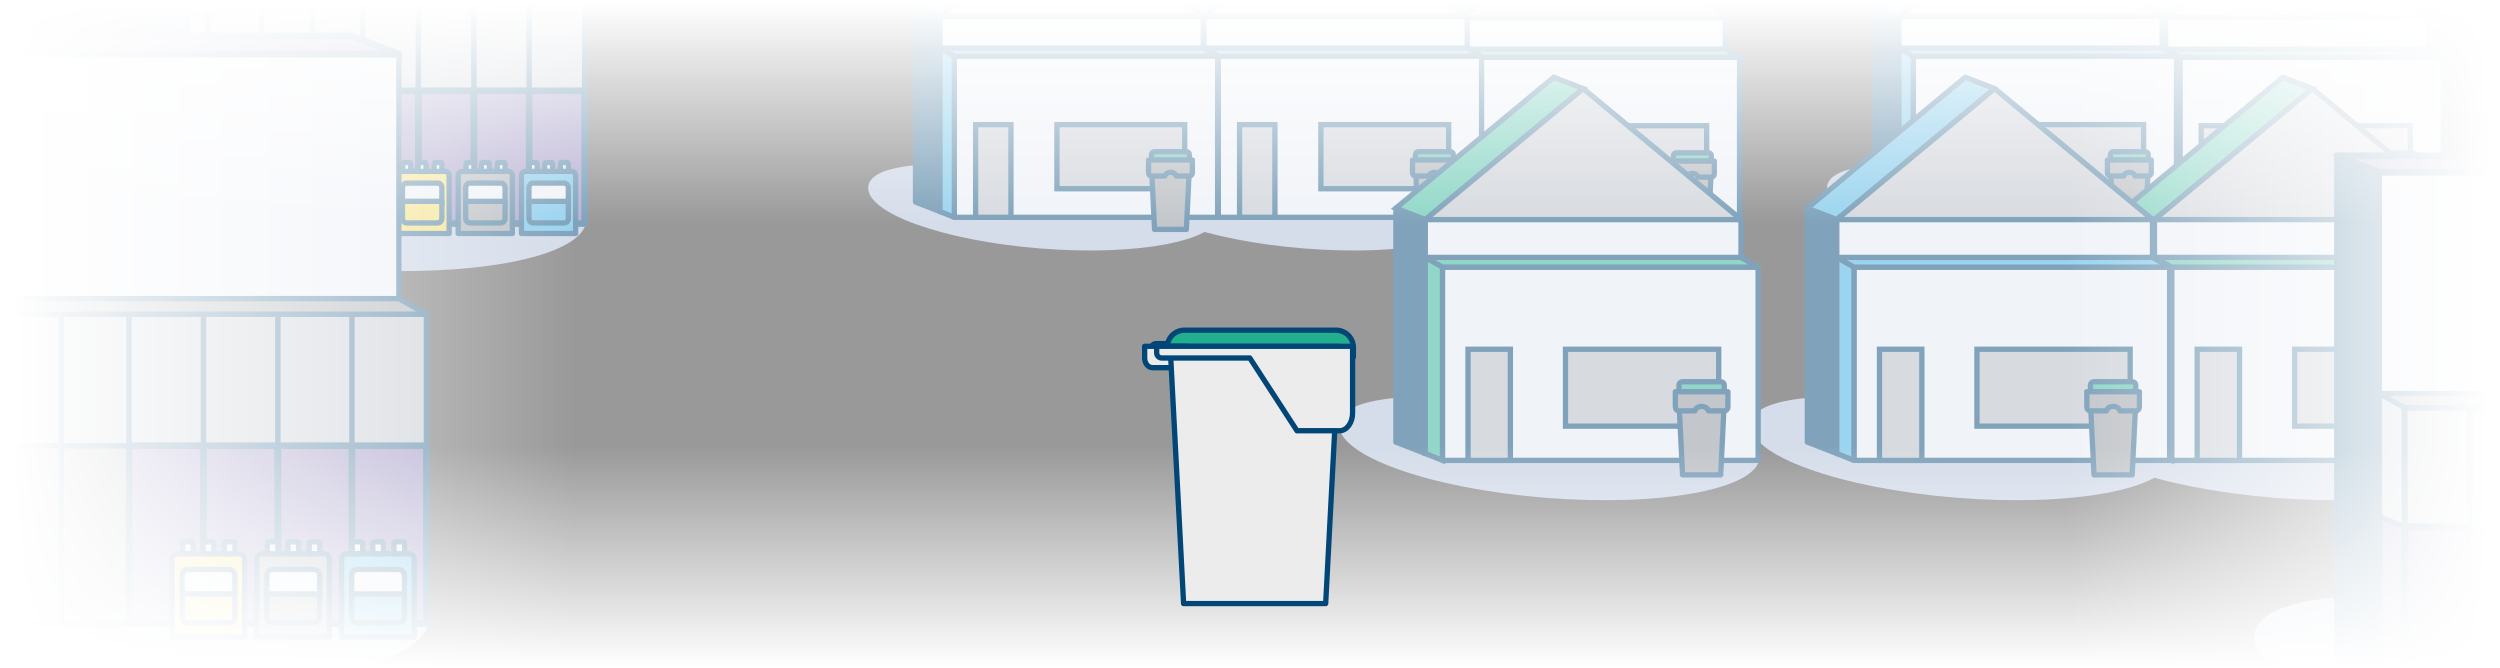
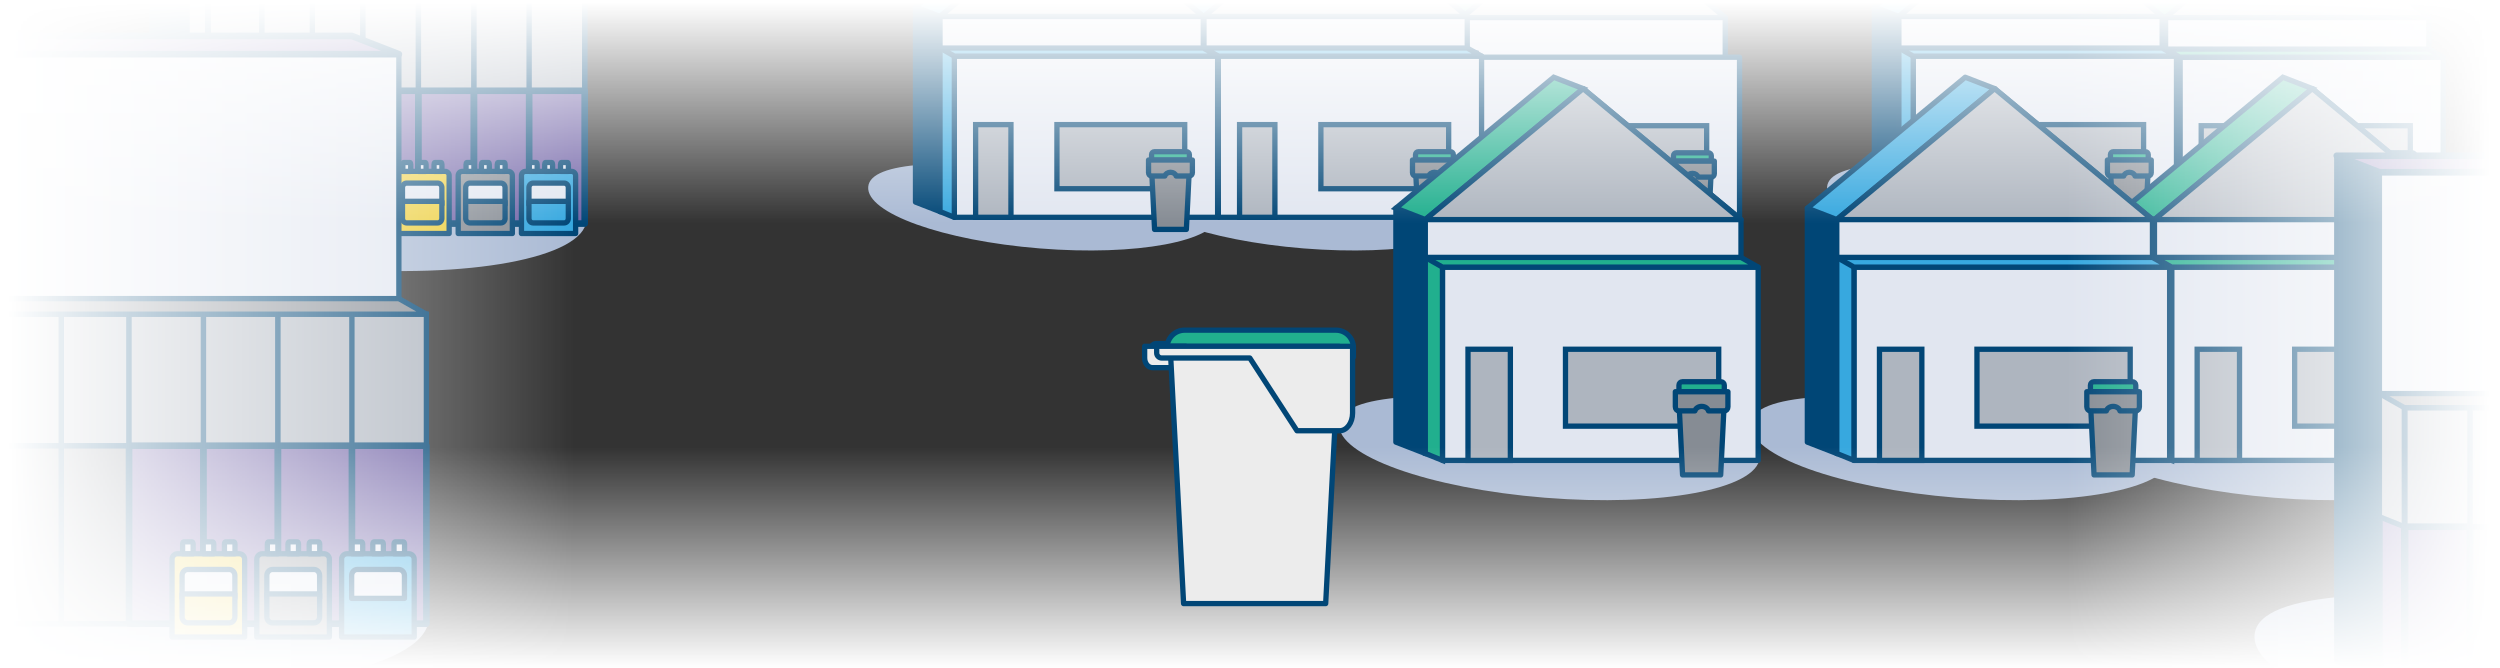
<svg xmlns="http://www.w3.org/2000/svg" id="RijdendeVrachtauto" version="1.1" viewBox="0 0 1884.56 503.62">
  <rect x="0" y="0" width="1884.56" height="503.62" fill="#333333" stroke="none" />
  <defs>
    <style>
      .st0 {
        fill: #868c94;
      }

      .st0, .st1, .st2, .st3, .st4, .st5, .st6, .st7, .st8, .st9, .st10, .st11, .st12, .st13, .st14, .st15, .st16, .st17, .st18 {
        stroke: #014676;
      }

      .st0, .st1, .st2, .st3, .st4, .st6, .st7, .st8, .st10, .st11, .st14, .st15, .st16, .st18 {
        stroke-width: 4px;
      }

      .st0, .st1, .st2, .st5, .st6, .st10, .st14, .st15, .st16, .st18 {
        stroke-linejoin: round;
      }

      .st1 {
        fill: #37a8df;
      }

      .st2, .st3 {
        fill: #aeb5bf;
      }

      .st3, .st4, .st7, .st8, .st9, .st11, .st12, .st13, .st17 {
        stroke-miterlimit: 10;
      }

      .st4, .st6, .st13 {
        fill: #21af8e;
      }

      .st5 {
        fill: #7264a7;
        stroke-width: 5px;
      }

      .st19 {
        fill: url(#Naamloos_verloop_5);
      }

      .st7, .st17 {
        fill: #fff;
      }

      .st20 {
        fill: url(#Naamloos_verloop_4);
      }

      .st21, .st11 {
        fill: #bf1c39;
      }

      .st8 {
        fill: #ededed;
      }

      .st22 {
        fill: url(#Naamloos_verloop_2);
      }

      .st9, .st12, .st13, .st17 {
        stroke-width: 3px;
      }

      .st9, .st23 {
        fill: #014676;
      }

      .st10, .st24 {
        fill: #aabad4;
      }

      .st12 {
        fill: none;
      }

      .st25 {
        fill: url(#Naamloos_verloop_3);
      }

      .st14 {
        fill: #e1e6f0;
      }

      .st15 {
        fill: #ecce3d;
      }

      .st26 {
        fill: url(#Naamloos_verloop);
      }

      .st16 {
        fill: #004676;
      }

      .st18 {
        fill: #ececec;
      }
    </style>
    <linearGradient id="Naamloos_verloop" data-name="Naamloos verloop" x1="2653.15" y1="-2662.97" x2="2826.66" y2="-2662.97" gradientTransform="translate(3604.98 3163.67) rotate(-90)" gradientUnits="userSpaceOnUse">
      <stop offset=".04" stop-color="#fff" />
      <stop offset="1" stop-color="#fff" stop-opacity="0" />
    </linearGradient>
    <linearGradient id="Naamloos_verloop_2" data-name="Naamloos verloop 2" x1="1946.39" y1="-3154.26" x2="2390.56" y2="-3154.26" gradientTransform="translate(-1957.89 3402.75)" gradientUnits="userSpaceOnUse">
      <stop offset=".04" stop-color="#fff" />
      <stop offset="1" stop-color="#fff" stop-opacity="0" />
    </linearGradient>
    <linearGradient id="Naamloos_verloop_3" data-name="Naamloos verloop 3" x1="7664.94" y1="-152.95" x2="7664.94" y2="364.73" gradientTransform="translate(8608.1 358.06) rotate(-180)" gradientUnits="userSpaceOnUse">
      <stop offset=".37" stop-color="#fff" stop-opacity=".5" />
      <stop offset="1" stop-color="#fff" stop-opacity=".5" />
    </linearGradient>
    <linearGradient id="Naamloos_verloop_4" data-name="Naamloos verloop 4" x1="4689.65" y1="-3448.25" x2="5021.45" y2="-3448.25" gradientTransform="translate(6579.45 -3199.75) rotate(-180)" gradientUnits="userSpaceOnUse">
      <stop offset=".04" stop-color="#fff" />
      <stop offset="1" stop-color="#fff" stop-opacity="0" />
    </linearGradient>
    <linearGradient id="Naamloos_verloop_5" data-name="Naamloos verloop 5" x1="2637.49" y1="855.43" x2="2811" y2="855.43" gradientTransform="translate(1798.88 -2642.75) rotate(90)" gradientUnits="userSpaceOnUse">
      <stop offset=".04" stop-color="#fff" />
      <stop offset="1" stop-color="#fff" stop-opacity="0" />
    </linearGradient>
  </defs>
  <g id="Flat3">
    <path class="st24" d="M255.7,115.09c104.56,8.41,188.71,22.7,186.44,51-2.28,28.3-88.88,44.43-193.44,36.02-104.55-8.41-187.47-38.17-185.2-66.48,2.28-28.3,87.64-28.95,192.19-20.54h0Z" />
    <polygon class="st16" points="141.05 -151.7 114.56 -161.96 114.56 -58.58 114.56 152.04 141.05 162.31 141.05 -151.7" />
    <polygon class="st14" points="425.29 -151.7 283.17 -151.7 141.05 -151.7 141.05 162.31 425.29 162.31 425.29 -151.7" />
    <rect class="st14" x="156.51" y="-5.52" width="284.24" height="174.03" />
    <rect class="st0" x="235.43" y="68.43" width="38.15" height="100.09" />
    <rect class="st0" x="197.28" y="68.43" width="38.15" height="100.09" />
    <rect class="st3" x="235.43" y="-5.52" width="38.15" height="73.95" />
    <rect class="st3" x="273.58" y="-5.52" width="41.86" height="73.95" />
    <rect class="st3" x="315.44" y="-5.52" width="41.86" height="73.95" />
    <rect class="st3" x="357.31" y="-5.52" width="41.86" height="73.95" />
    <rect class="st3" x="398.89" y="-5.52" width="41.86" height="73.95" />
    <rect class="st3" x="197.28" y="-5.52" width="38.15" height="73.95" />
    <rect class="st3" x="156.51" y="-5.52" width="40.77" height="73.95" />
    <rect class="st5" x="273.58" y="68.43" width="41.86" height="100.09" />
    <rect class="st5" x="157" y="68.43" width="40.29" height="100.09" />
    <rect class="st5" x="315.44" y="68.43" width="41.86" height="100.09" />
    <rect class="st5" x="357.31" y="68.43" width="41.86" height="100.09" />
    <rect class="st5" x="398.89" y="68.43" width="41.86" height="100.09" />
    <polygon class="st5" points="114.56 -161.96 141.05 -151.7 425.29 -151.7 398.8 -161.96 114.56 -161.96" />
    <polygon class="st5" points="141.05 162.31 156.51 168.52 156.51 -10.23 141.05 -14.26 141.05 162.31" />
    <polygon class="st3" points="141.05 62.22 156.51 68.43 156.51 -10.23 141.05 -14.26 141.05 62.22" />
    <polygon class="st0" points="141.05 -14.26 425.29 -14.26 440.75 -5.52 156.51 -5.52 141.05 -14.26" />
    <g>
      <path class="st1" d="M430.83,129.19h-34.68c-1.7,0-3.07,1.37-3.07,3.07v43.75h40.83v-43.75c0-1.7-1.37-3.07-3.07-3.07h0Z" />
      <path class="st14" d="M419.65,138.02h5.62c1.74,0,3.15,1.52,3.15,3.41v12.85h-29.69v-12.85c0-1.88,1.41-3.41,3.15-3.41h17.77Z" />
      <path class="st14" d="M403.19,122.49h1.12c.35,0,.63.63.63,1.41v5.3h-5.94v-5.3c0-.77.28-1.41.63-1.41,0,0,3.56,0,3.56,0Z" />
      <path class="st14" d="M414.79,122.49h1.12c.35,0,.63.63.63,1.41v5.3h-5.94v-5.3c0-.77.28-1.41.63-1.41,0,0,3.56,0,3.56,0Z" />
      <path class="st14" d="M426.72,122.49h1.12c.35,0,.63.63.63,1.41v5.3h-5.94v-5.3c0-.77.28-1.41.63-1.41,0,0,3.56,0,3.56,0Z" />
      <path class="st1" d="M407.5,168.04h-5.62c-1.74,0-3.15-1.52-3.15-3.41v-12.85h29.69v12.85c0,1.88-1.41,3.41-3.15,3.41h-17.77Z" />
    </g>
    <g>
      <path class="st0" d="M383.15,129.19h-34.68c-1.7,0-3.07,1.37-3.07,3.07v43.75h40.83v-43.75c0-1.7-1.37-3.07-3.07-3.07h0Z" />
      <path class="st14" d="M371.96,138.02h5.62c1.74,0,3.15,1.52,3.15,3.41v12.85h-29.69v-12.85c0-1.88,1.41-3.41,3.15-3.41h17.77Z" />
      <path class="st14" d="M355.5,122.49h1.12c.35,0,.63.63.63,1.41v5.3h-5.94v-5.3c0-.77.28-1.41.63-1.41,0,0,3.56,0,3.56,0Z" />
      <path class="st14" d="M367.1,122.49h1.12c.35,0,.63.63.63,1.41v5.3h-5.94v-5.3c0-.77.28-1.41.63-1.41,0,0,3.56,0,3.56,0Z" />
      <path class="st14" d="M379.03,122.49h1.12c.35,0,.63.63.63,1.41v5.3h-5.94v-5.3c0-.77.28-1.41.63-1.41,0,0,3.56,0,3.56,0Z" />
      <path class="st0" d="M359.82,168.04h-5.62c-1.74,0-3.15-1.52-3.15-3.41v-12.85h29.69v12.85c0,1.88-1.41,3.41-3.15,3.41h-17.77Z" />
    </g>
    <g>
      <path class="st15" d="M335.5,129.19h-34.68c-1.7,0-3.07,1.37-3.07,3.07v43.75h40.83v-43.75c0-1.7-1.37-3.07-3.07-3.07h-.01Z" />
      <path class="st14" d="M324.31,138.02h5.62c1.74,0,3.15,1.52,3.15,3.41v12.85h-29.69v-12.85c0-1.88,1.41-3.41,3.15-3.41h17.77Z" />
      <path class="st14" d="M307.86,122.49h1.12c.35,0,.63.63.63,1.41v5.3h-5.94v-5.3c0-.77.28-1.41.63-1.41,0,0,3.56,0,3.56,0Z" />
      <path class="st14" d="M319.45,122.49h1.12c.35,0,.63.63.63,1.41v5.3h-5.94v-5.3c0-.77.28-1.41.63-1.41,0,0,3.56,0,3.56,0Z" />
      <path class="st14" d="M331.38,122.49h1.12c.35,0,.63.63.63,1.41v5.3h-5.94v-5.3c0-.77.28-1.41.63-1.41,0,0,3.56,0,3.56,0Z" />
      <path class="st15" d="M312.17,168.04h-5.62c-1.74,0-3.15-1.52-3.15-3.41v-12.85h29.69v12.85c0,1.88-1.41,3.41-3.15,3.41h-17.77Z" />
    </g>
  </g>
  <g id="Huis5">
    <path class="st24" d="M1712.53,127.34c73,5.87,131.76,15.85,130.17,35.61s-62.06,31.02-135.06,25.15c-73-5.87-130.89-26.65-129.3-46.41,1.59-19.76,61.19-20.21,134.19-14.34h0Z" />
    <polygon class="st16" points="1632.48 13.25 1613.98 6.08 1613.98 6.08 1613.98 153.14 1632.48 160.3 1632.48 13.25" />
    <polygon class="st14" points="1830.94 13.25 1731.71 -69.08 1632.48 13.25 1632.48 160.3 1830.94 160.3 1830.94 13.25" />
    <rect class="st14" x="1643.27" y="43.13" width="198.46" height="121.51" />
    <rect class="st3" x="1659.32" y="94.76" width="26.63" height="69.88" />
    <rect class="st3" x="1720.61" y="94.76" width="96.33" height="48.34" />
    <polygon class="st4" points="1613.98 6.08 1632.48 13.25 1731.71 -69.08 1713.21 -76.24 1613.98 6.08" />
    <polygon class="st4" points="1632.48 160.3 1643.27 164.64 1643.27 39.84 1632.48 37.02 1632.48 160.3" />
    <polygon class="st6" points="1632.48 37.02 1830.94 37.02 1841.74 43.13 1643.27 43.13 1632.48 37.02" />
    <g>
      <path class="st4" d="M1794.08,115.18h24.22c1.19,0,2.15.96,2.15,2.15v4.13h-28.51v-4.13c0-1.19.96-2.15,2.15-2.15h-.01Z" />
      <polygon class="st0" points="1791.93 127.48 1794.2 173.77 1818.17 173.77 1820.44 127.48 1791.93 127.48" />
      <path class="st0" d="M1789.66,121.46v9.51c0,1.39.99,2.52,2.2,2.52h10.1c.44-1.61,2.18-2.81,4.26-2.81s3.82,1.2,4.26,2.81h10.03c1.21,0,2.2-1.13,2.2-2.52v-9.51h-33.06.01Z" />
    </g>
    <polygon class="st2" points="1632.48 13.25 1830.94 13.25 1731.71 -69.08 1632.48 13.25" />
  </g>
  <g id="Huis4">
    <path class="st24" d="M1511.49,126.51c73,5.87,131.76,15.85,130.17,35.61s-62.06,31.02-135.06,25.15c-73-5.87-130.89-26.65-129.3-46.41s61.19-20.21,134.19-14.34h0Z" />
    <polygon class="st16" points="1431.43 12.42 1412.94 5.26 1412.94 5.26 1412.94 152.31 1431.43 159.48 1431.43 12.42" />
    <polygon class="st14" points="1629.89 12.42 1530.66 -69.91 1431.43 12.42 1431.43 159.48 1629.89 159.48 1629.89 12.42" />
    <rect class="st14" x="1442.23" y="42.3" width="198.46" height="121.51" />
    <rect class="st3" x="1458.27" y="93.93" width="26.63" height="69.88" />
    <rect class="st3" x="1519.56" y="93.93" width="96.33" height="48.34" />
    <polygon class="st1" points="1412.94 5.26 1431.43 12.42 1530.66 -69.91 1512.17 -77.07 1412.94 5.26" />
    <polygon class="st1" points="1431.43 159.48 1442.23 163.82 1442.23 39.01 1431.43 36.2 1431.43 159.48" />
    <polygon class="st1" points="1431.43 36.2 1629.89 36.2 1640.69 42.3 1442.23 42.3 1431.43 36.2" />
    <g>
      <path class="st4" d="M1593.04,114.36h24.22c1.19,0,2.15.96,2.15,2.15v4.13h-28.51v-4.13c0-1.19.96-2.15,2.15-2.15h-.01Z" />
      <polygon class="st0" points="1590.89 126.65 1593.16 172.94 1617.13 172.94 1619.4 126.65 1590.89 126.65" />
      <path class="st0" d="M1588.62,120.64v9.51c0,1.39.99,2.52,2.2,2.52h10.1c.44-1.61,2.18-2.81,4.26-2.81s3.82,1.2,4.26,2.81h10.03c1.21,0,2.2-1.13,2.2-2.52v-9.51h-33.06.01Z" />
    </g>
    <polygon class="st2" points="1431.43 12.42 1629.89 12.42 1530.66 -69.91 1431.43 12.42" />
  </g>
  <g id="Huis3">
    <path class="st24" d="M1182.11,127.34c73,5.87,131.76,15.85,130.17,35.61s-62.06,31.02-135.06,25.15c-73-5.87-130.89-26.65-129.3-46.41,1.59-19.76,61.19-20.21,134.19-14.34h0Z" />
    <polygon class="st16" points="1102.06 13.25 1083.56 6.08 1083.56 6.08 1083.56 153.14 1102.06 160.3 1102.06 13.25" />
    <polygon class="st14" points="1300.52 13.25 1201.29 -69.08 1102.06 13.25 1102.06 160.3 1300.52 160.3 1300.52 13.25" />
    <rect class="st14" x="1112.85" y="43.13" width="198.46" height="121.51" />
    <rect class="st3" x="1128.9" y="94.76" width="26.63" height="69.88" />
    <rect class="st3" x="1190.19" y="94.76" width="96.33" height="48.34" />
    <polygon class="st4" points="1083.56 6.08 1102.06 13.25 1201.29 -69.08 1182.79 -76.24 1083.56 6.08" />
    <polygon class="st4" points="1102.06 160.3 1112.85 164.64 1112.85 39.84 1102.06 37.02 1102.06 160.3" />
-     <polygon class="st6" points="1102.06 37.02 1300.52 37.02 1311.32 43.13 1112.85 43.13 1102.06 37.02" />
    <g>
      <path class="st4" d="M1263.66,115.18h24.22c1.19,0,2.15.96,2.15,2.15v4.13h-28.51v-4.13c0-1.19.96-2.15,2.15-2.15h-.01Z" />
      <polygon class="st0" points="1261.52 127.48 1263.79 173.77 1287.75 173.77 1290.02 127.48 1261.52 127.48" />
      <path class="st0" d="M1259.25,121.46v9.51c0,1.39.99,2.52,2.2,2.52h10.1c.44-1.61,2.18-2.81,4.26-2.81s3.82,1.2,4.26,2.81h10.03c1.21,0,2.2-1.13,2.2-2.52v-9.51h-33.06.01Z" />
    </g>
    <polygon class="st2" points="1102.06 13.25 1300.52 13.25 1201.29 -69.08 1102.06 13.25" />
  </g>
  <g id="Huis2">
    <path class="st24" d="M987.64,126.51c73,5.87,131.76,15.85,130.17,35.61s-62.06,31.02-135.06,25.15c-73-5.87-130.89-26.65-129.3-46.41s61.19-20.21,134.19-14.34h0Z" />
    <polygon class="st16" points="907.59 12.42 889.09 5.26 889.09 5.26 889.09 152.31 907.59 159.48 907.59 12.42" />
    <polygon class="st14" points="1106.05 12.42 1006.82 -69.91 907.59 12.42 907.59 159.48 1106.05 159.48 1106.05 12.42" />
    <rect class="st14" x="918.38" y="42.3" width="198.46" height="121.51" />
    <rect class="st3" x="934.42" y="93.93" width="26.63" height="69.88" />
    <rect class="st3" x="995.71" y="93.93" width="96.33" height="48.34" />
    <polygon class="st1" points="889.09 5.26 907.59 12.42 1006.82 -69.91 988.32 -77.07 889.09 5.26" />
    <polygon class="st1" points="907.59 159.48 918.38 163.82 918.38 39.01 907.59 36.2 907.59 159.48" />
    <polygon class="st1" points="907.59 36.2 1106.05 36.2 1116.84 42.3 918.38 42.3 907.59 36.2" />
    <g>
      <path class="st4" d="M1069.19,114.36h24.22c1.19,0,2.15.96,2.15,2.15v4.13h-28.51v-4.13c0-1.19.96-2.15,2.15-2.15h-.01Z" />
      <polygon class="st0" points="1067.04 126.65 1069.31 172.94 1093.28 172.94 1095.55 126.65 1067.04 126.65" />
      <path class="st0" d="M1064.77,120.64v9.51c0,1.39.99,2.52,2.2,2.52h10.1c.44-1.61,2.18-2.81,4.26-2.81s3.82,1.2,4.26,2.81h10.03c1.21,0,2.2-1.13,2.2-2.52v-9.51h-33.06.01Z" />
    </g>
    <polygon class="st2" points="907.59 12.42 1106.05 12.42 1006.82 -69.91 907.59 12.42" />
  </g>
  <g id="Huis1">
    <path class="st24" d="M788.67,126.51c73,5.87,131.76,15.85,130.17,35.61s-62.06,31.02-135.06,25.15c-73-5.87-130.89-26.65-129.3-46.41s61.19-20.21,134.19-14.34h0Z" />
    <polygon class="st16" points="708.61 12.42 690.12 5.26 690.12 5.26 690.12 152.31 708.61 159.48 708.61 12.42" />
    <polygon class="st14" points="907.07 12.42 807.84 -69.91 708.61 12.42 708.61 159.48 907.07 159.48 907.07 12.42" />
    <rect class="st14" x="719.41" y="42.3" width="198.46" height="121.51" />
    <rect class="st3" x="735.45" y="93.93" width="26.63" height="69.88" />
    <rect class="st3" x="796.74" y="93.93" width="96.33" height="48.34" />
    <polygon class="st1" points="690.12 5.26 708.61 12.42 807.84 -69.91 789.35 -77.07 690.12 5.26" />
    <polygon class="st1" points="708.61 159.48 719.41 163.82 719.41 39.01 708.61 36.2 708.61 159.48" />
    <polygon class="st1" points="708.61 36.2 907.07 36.2 917.87 42.3 719.41 42.3 708.61 36.2" />
    <g>
      <path class="st4" d="M870.22,114.36h24.22c1.19,0,2.15.96,2.15,2.15v4.13h-28.51v-4.13c0-1.19.96-2.15,2.15-2.15h-.01Z" />
      <polygon class="st0" points="868.07 126.65 870.34 172.94 894.31 172.94 896.58 126.65 868.07 126.65" />
      <path class="st0" d="M865.8,120.64v9.51c0,1.39.99,2.52,2.2,2.52h10.1c.44-1.61,2.18-2.81,4.26-2.81s3.82,1.2,4.26,2.81h10.03c1.21,0,2.2-1.13,2.2-2.52v-9.51h-33.06,0Z" />
    </g>
    <polygon class="st2" points="708.61 12.42 907.07 12.42 807.84 -69.91 708.61 12.42" />
  </g>
  <g id="Vrachtauto2">
    <ellipse class="st24" cx="2242.19" cy="216.78" rx="99.65" ry="4.6" />
    <g>
      <path class="st7" d="M2331.4,185.29h0v19.84h-178.24s-1.85-71.5,23.98-71.5h25.38l-.09,51.66h128.97Z" />
      <polygon class="st10" points="2331.4 185.29 2331.4 171.18 2222.37 171.18 2222.37 160.74 2202.52 160.74 2202.43 185.29 2331.4 185.29" />
      <path class="st12" d="M2331.4,185.29h0v19.84h-178.24s-1.85-71.5,23.98-71.5h25.38l-.09,51.66h128.97Z" />
      <path class="st9" d="M2155.79,172.46h0l24.29-2.73c1.64-.19,2.89-1.57,2.89-3.21l.04-20.98c0-1.79-1.45-3.25-3.25-3.25h-10.16c-8.46,0-13.02,18.19-13.8,30.18h-.01Z" />
      <g>
        <rect class="st11" x="2209.3" y="130.22" width="139.03" height="45.27" rx="1.42" ry="1.42" />
        <rect class="st11" x="2337.56" y="124.56" width="10.91" height="54.86" rx=".87" ry=".87" />
        <rect class="st11" x="2297.2" y="124.56" width="5.46" height="54.86" rx=".87" ry=".87" />
-         <rect class="st11" x="2254.16" y="124.56" width="5.46" height="54.86" rx=".87" ry=".87" />
        <rect class="st11" x="2209.31" y="124.56" width="5.46" height="54.86" rx=".87" ry=".87" />
      </g>
      <rect class="st9" x="2153.68" y="186.64" width="4.39" height="9.14" />
      <path class="st17" d="M2180.76,160.19v-12.33c0-1.7-1.38-3.07-3.07-3.07h-4.61c-1.7,0-3.07,1.38-3.07,3.07v12.33c0,1.7,1.38,3.07,3.07,3.07h4.61c1.7,0,3.07-1.38,3.07-3.07Z" />
      <line class="st12" x1="2175.38" y1="154.03" x2="2175.38" y2="133.5" />
      <circle class="st8" cx="2305.44" cy="205.13" r="11.66" />
      <circle class="st23" cx="2305.44" cy="205.13" r="5.75" />
      <circle class="st8" cx="2263.61" cy="205.13" r="11.66" />
      <circle class="st8" cx="2181.54" cy="205.13" r="11.66" />
      <g>
        <g>
          <path class="st13" d="M2356.88,98.47c-.1,11.45,9.11,20.81,20.56,20.9,11.45.1,20.81-9.11,20.9-20.56.06-7.79-3.91-14.63-10.23-18.22,0,0,1.43,3.6,1.68,6.06.3,3.08-.92,6.04-4.37,6.01-3.45-.03-6.02-3.51-4.24-9.54.99-3.34,1.62-8.82-.76-12.97-2.37-4.15-6.86-6.97-6.86-6.97,0,0,3.39,7.8-2.69,12.93-9.34,7.88-13.95,14.65-14,22.35h.01Z" />
          <polyline class="st12" points="2372.21 108.39 2377.48 113.75 2382.84 108.47" />
          <polyline class="st12" points="2372.28 99.89 2377.55 105.24 2382.91 99.97" />
          <line class="st12" x1="2377.62" y1="96.04" x2="2377.43" y2="119.36" />
        </g>
        <path class="st12" d="M2377.37,127.32c-.08,10.67-8.81,19.24-19.47,19.16" />
      </g>
      <circle class="st23" cx="2263.61" cy="205.13" r="5.75" />
      <circle class="st23" cx="2181.54" cy="205.13" r="5.75" />
    </g>
    <animateTransform accumulate="none" additive="replace" attributeName="transform" begin="0s" calcMode="linear" dur="35" fill="remove" from="0 0" repeatCount="indefinite" restart="always" to="-4500 0" type="translate" />
  </g>
  <g id="Huis8">
    <path class="st24" d="M1720.08,302.33c87.54,7.04,158,19,156.09,42.7s-74.41,37.2-161.95,30.16c-87.54-7.04-156.96-31.96-155.05-55.66s73.37-24.23,160.91-17.2Z" />
    <polygon class="st16" points="1624.09 165.53 1601.91 156.93 1601.91 156.93 1601.91 333.27 1624.09 341.86 1624.09 165.53" />
    <polygon class="st14" points="1862.06 165.53 1743.08 66.8 1624.09 165.53 1624.09 341.86 1862.06 341.86 1862.06 165.53" />
    <rect class="st14" x="1637.03" y="201.36" width="237.97" height="145.71" />
    <rect class="st3" x="1656.27" y="263.27" width="31.94" height="83.8" />
    <rect class="st3" x="1729.76" y="263.27" width="115.51" height="57.97" />
    <polygon class="st4" points="1601.91 156.93 1624.09 165.53 1743.08 66.8 1720.9 58.22 1601.91 156.93" />
    <polygon class="st4" points="1624.09 341.86 1637.03 347.06 1637.03 197.41 1624.09 194.03 1624.09 341.86" />
    <polygon class="st6" points="1624.09 194.03 1862.06 194.03 1875.01 201.36 1637.03 201.36 1624.09 194.03" />
    <g>
-       <path class="st4" d="M1817.87,287.76h29.04c1.42,0,2.57,1.15,2.57,2.57v4.95h-34.18v-4.95c0-1.42,1.15-2.57,2.57-2.57h0Z" />
+       <path class="st4" d="M1817.87,287.76h29.04c1.42,0,2.57,1.15,2.57,2.57v4.95h-34.18c0-1.42,1.15-2.57,2.57-2.57h0Z" />
      <polygon class="st0" points="1815.3 302.5 1818.02 358 1846.76 358 1849.48 302.5 1815.3 302.5" />
      <path class="st0" d="M1812.57,295.29v11.41c0,1.67,1.18,3.02,2.64,3.02h12.11c.53-1.93,2.61-3.37,5.11-3.37s4.58,1.44,5.11,3.37h12.03c1.46,0,2.64-1.35,2.64-3.02v-11.41h-39.64Z" />
    </g>
    <polygon class="st2" points="1624.09 165.53 1862.06 165.53 1743.08 66.8 1624.09 165.53" />
  </g>
  <g id="Huis7">
    <path class="st24" d="M1480.6,302.33c87.54,7.04,158,19,156.09,42.7s-74.41,37.2-161.95,30.16c-87.54-7.04-156.96-31.96-155.05-55.66s73.37-24.23,160.91-17.2Z" />
    <polygon class="st16" points="1384.61 165.53 1362.43 156.93 1362.43 156.93 1362.43 333.27 1384.61 341.86 1384.61 165.53" />
    <polygon class="st14" points="1622.58 165.53 1503.6 66.8 1384.61 165.53 1384.61 341.86 1622.58 341.86 1622.58 165.53" />
    <rect class="st14" x="1397.55" y="201.36" width="237.97" height="145.71" />
    <rect class="st3" x="1416.79" y="263.27" width="31.94" height="83.8" />
    <rect class="st3" x="1490.28" y="263.27" width="115.51" height="57.97" />
    <polygon class="st1" points="1362.43 156.93 1384.61 165.53 1503.6 66.8 1481.42 58.22 1362.43 156.93" />
    <polygon class="st1" points="1384.61 341.86 1397.55 347.06 1397.55 197.41 1384.61 194.03 1384.61 341.86" />
    <polygon class="st1" points="1384.61 194.03 1622.58 194.03 1635.53 201.36 1397.55 201.36 1384.61 194.03" />
    <g>
      <path class="st4" d="M1578.39,287.76h29.04c1.42,0,2.57,1.15,2.57,2.57v4.95h-34.18v-4.95c0-1.42,1.15-2.57,2.57-2.57h0Z" />
      <polygon class="st0" points="1575.81 302.5 1578.54 358 1607.28 358 1610 302.5 1575.81 302.5" />
      <path class="st0" d="M1573.09,295.29v11.41c0,1.67,1.18,3.02,2.64,3.02h12.11c.53-1.93,2.61-3.37,5.11-3.37s4.58,1.44,5.11,3.37h12.03c1.46,0,2.64-1.35,2.64-3.02v-11.41h-39.64Z" />
    </g>
    <polygon class="st2" points="1384.61 165.53 1622.58 165.53 1503.6 66.8 1384.61 165.53" />
  </g>
  <g id="Huis6">
    <path class="st24" d="M1170.42,302.33c87.54,7.04,158,19,156.09,42.7s-74.41,37.2-161.95,30.16c-87.54-7.04-156.96-31.96-155.05-55.66s73.37-24.23,160.91-17.2Z" />
    <polygon class="st16" points="1074.43 165.53 1052.25 156.93 1052.25 156.93 1052.25 333.27 1074.43 341.86 1074.43 165.53" />
    <polygon class="st14" points="1312.4 165.53 1193.41 66.8 1074.43 165.53 1074.43 341.86 1312.4 341.86 1312.4 165.53" />
    <rect class="st14" x="1087.37" y="201.36" width="237.97" height="145.71" />
    <rect class="st3" x="1106.61" y="263.27" width="31.94" height="83.8" />
    <rect class="st3" x="1180.1" y="263.27" width="115.51" height="57.97" />
    <polygon class="st4" points="1052.25 156.93 1074.43 165.53 1193.41 66.8 1171.23 58.22 1052.25 156.93" />
    <polygon class="st4" points="1074.43 341.86 1087.37 347.06 1087.37 197.41 1074.43 194.03 1074.43 341.86" />
    <polygon class="st6" points="1074.43 194.03 1312.4 194.03 1325.35 201.36 1087.37 201.36 1074.43 194.03" />
    <g>
      <path class="st4" d="M1268.21,287.76h29.04c1.42,0,2.57,1.15,2.57,2.57v4.95h-34.18v-4.95c0-1.42,1.15-2.57,2.57-2.57h0Z" />
      <polygon class="st0" points="1265.63 302.5 1268.36 358 1297.09 358 1299.82 302.5 1265.63 302.5" />
      <path class="st0" d="M1262.91,295.29v11.41c0,1.67,1.18,3.02,2.64,3.02h12.11c.53-1.93,2.61-3.37,5.11-3.37s4.58,1.44,5.11,3.37h12.03c1.46,0,2.64-1.35,2.64-3.02v-11.41h-39.64Z" />
    </g>
    <polygon class="st2" points="1074.43 165.53 1312.4 165.53 1193.41 66.8 1074.43 165.53" />
  </g>
  <g id="Vrachtauto1">
    <ellipse class="st24" cx="-593.04" cy="406.35" rx="160.89" ry="7.42" />
    <g>
      <path class="st7" d="M-737.06,355.51h208.22l-.15-83.41h40.97c41.7,0,38.72,115.44,38.72,115.44h-287.76v-32.03h0Z" />
      <polygon class="st10" points="-528.84 355.51 -528.99 315.88 -561.03 315.88 -561.03 332.72 -737.06 332.72 -737.06 355.51 -528.84 355.51" />
      <path class="st12" d="M-737.06,355.51h208.22l-.15-83.41h40.97c41.7,0,38.72,115.44,38.72,115.44h-287.76v-32.03h0Z" />
      <path class="st9" d="M-453.56,334.8c-1.26-19.35-8.62-48.72-22.28-48.72h-16.41c-2.9,0-5.24,2.35-5.24,5.24l.07,33.88c0,2.66,2.01,4.89,4.66,5.19l39.21,4.4h-.01Z" />
      <g>
        <rect class="st11" x="-764.41" y="266.59" width="224.46" height="73.09" />
        <rect class="st11" x="-764.63" y="257.45" width="17.62" height="88.57" />
        <rect class="st11" x="-690.68" y="257.45" width="8.82" height="88.57" />
        <rect class="st11" x="-621.18" y="257.45" width="8.82" height="88.57" />
        <rect class="st11" x="-548.77" y="257.45" width="8.82" height="88.57" />
      </g>
      <rect class="st9" x="-457.22" y="357.69" width="7.09" height="14.75" />
      <path class="st17" d="M-488.9,319.95h7.45c2.74,0,4.96-2.22,4.96-4.96v-19.9c0-2.74-2.22-4.96-4.96-4.96h-7.45c-2.74,0-4.96,2.22-4.96,4.96v19.9c0,2.74,2.22,4.96,4.96,4.96Z" />
      <line class="st12" x1="-485.18" y1="271.9" x2="-485.18" y2="305.04" />
      <circle class="st8" cx="-695.15" cy="387.54" r="18.82" />
      <circle class="st23" cx="-695.15" cy="387.54" r="9.28" />
      <circle class="st8" cx="-627.62" cy="387.54" r="18.82" />
      <circle class="st8" cx="-495.11" cy="387.54" r="18.82" />
      <g>
        <g>
          <path class="st13" d="M-778.19,215.33c-.09-12.44-7.53-23.37-22.61-36.09-9.83-8.29-4.35-20.88-4.35-20.88,0,0-7.24,4.55-11.07,11.25s-2.82,15.54-1.22,20.94c2.87,9.74-1.28,15.35-6.85,15.4-5.57.04-7.54-4.74-7.05-9.71.4-3.98,2.71-9.79,2.71-9.79-10.2,5.8-16.6,16.85-16.51,29.42.15,18.49,15.26,33.36,33.74,33.2,18.49-.15,33.36-15.26,33.2-33.74h0Z" />
          <polyline class="st12" points="-820.11 231.49 -811.47 240.01 -802.95 231.36" />
          <polyline class="st12" points="-820.23 217.76 -811.57 226.27 -803.06 217.63" />
          <line class="st12" x1="-811.39" y1="249.07" x2="-811.69" y2="211.42" />
        </g>
        <path class="st12" d="M-779.85,292.86c-17.22.13-31.31-13.71-31.44-30.94" />
      </g>
      <circle class="st23" cx="-627.62" cy="387.54" r="9.28" />
      <circle class="st23" cx="-495.11" cy="387.54" r="9.28" />
    </g>
    <animateTransform accumulate="none" additive="replace" attributeName="transform" begin="0s" calcMode="linear" dur="15s" fill="remove" from="0 0" repeatCount="indefinite" restart="always" to="3500 0" type="translate" />
  </g>
  <g id="Flat2">
    <path class="st24" d="M73.31,398.53c140.19,11.28,253.02,30.43,249.96,68.38-3.05,37.95-119.16,59.57-259.35,48.29-140.17-11.27-251.35-51.18-248.3-89.13s117.5-38.81,257.68-27.54h0Z" />
    <polygon class="st16" points="-80.41 40.84 -115.93 27.08 -115.93 165.69 -115.93 448.07 -80.41 461.84 -80.41 40.84" />
    <polygon class="st14" points="300.68 40.84 110.14 40.84 -80.41 40.84 -80.41 461.84 300.68 461.84 300.68 40.84" />
    <rect class="st14" x="-59.68" y="236.83" width="381.09" height="233.33" />
    <rect class="st0" x="46.13" y="335.97" width="51.15" height="134.19" />
    <rect class="st0" x="-5.01" y="335.97" width="51.15" height="134.19" />
    <rect class="st3" x="46.13" y="236.83" width="51.15" height="99.14" />
    <rect class="st3" x="97.28" y="236.83" width="56.13" height="99.14" />
    <rect class="st3" x="153.4" y="236.83" width="56.13" height="99.14" />
    <rect class="st3" x="209.54" y="236.83" width="56.13" height="99.14" />
    <rect class="st3" x="265.29" y="236.83" width="56.13" height="99.14" />
    <rect class="st3" x="-5.01" y="236.83" width="51.15" height="99.14" />
    <rect class="st3" x="-59.68" y="236.83" width="54.67" height="99.14" />
    <rect class="st5" x="97.28" y="335.97" width="56.13" height="134.19" />
    <rect class="st5" x="-59.03" y="335.97" width="54.01" height="134.19" />
    <rect class="st5" x="153.4" y="335.97" width="56.13" height="134.19" />
    <rect class="st5" x="209.54" y="335.97" width="56.13" height="134.19" />
    <rect class="st5" x="265.29" y="335.97" width="56.13" height="134.19" />
    <polygon class="st5" points="-115.93 27.08 -80.41 40.84 300.68 40.84 265.17 27.08 -115.93 27.08" />
    <polygon class="st5" points="-80.41 461.84 -59.68 470.16 -59.68 230.51 -80.41 225.1 -80.41 461.84" />
    <polygon class="st3" points="-80.41 327.65 -59.68 335.97 -59.68 230.51 -80.41 225.1 -80.41 327.65" />
    <polygon class="st0" points="-80.41 225.1 300.68 225.1 321.41 236.83 -59.68 236.83 -80.41 225.1" />
    <g>
      <path class="st1" d="M308.12,417.44h-46.5c-2.28,0-4.12,1.84-4.12,4.12v58.65h54.74v-58.65c0-2.28-1.84-4.12-4.12-4.12Z" />
      <path class="st14" d="M293.12,429.28h7.53c2.33,0,4.23,2.04,4.23,4.57v17.23h-39.8v-17.23c0-2.52,1.9-4.57,4.23-4.57h23.81,0Z" />
      <path class="st14" d="M271.06,408.45h1.51c.47,0,.85.84.85,1.88v7.1h-7.96v-7.1c0-1.04.38-1.88.85-1.88h4.76-.01Z" />
      <path class="st14" d="M286.61,408.45h1.51c.47,0,.85.84.85,1.88v7.1h-7.96v-7.1c0-1.04.38-1.88.85-1.88h4.76-.01Z" />
      <path class="st14" d="M302.6,408.45h1.51c.47,0,.85.84.85,1.88v7.1h-7.96v-7.1c0-1.04.38-1.88.85-1.88h4.76-.01Z" />
-       <path class="st1" d="M276.84,469.53h-7.53c-2.33,0-4.23-2.04-4.23-4.57v-17.23h39.8v17.23c0,2.52-1.9,4.57-4.23,4.57h-23.81,0Z" />
    </g>
    <g>
      <path class="st0" d="M244.18,417.44h-46.5c-2.28,0-4.12,1.84-4.12,4.12v58.65h54.74v-58.65c0-2.28-1.84-4.12-4.12-4.12h0Z" />
      <path class="st14" d="M229.18,429.28h7.53c2.33,0,4.23,2.04,4.23,4.57v17.23h-39.8v-17.23c0-2.52,1.9-4.57,4.23-4.57h23.81Z" />
      <path class="st14" d="M207.12,408.45h1.51c.47,0,.85.84.85,1.88v7.1h-7.96v-7.1c0-1.04.38-1.88.85-1.88h4.76,0Z" />
      <path class="st14" d="M222.67,408.45h1.51c.47,0,.85.84.85,1.88v7.1h-7.96v-7.1c0-1.04.38-1.88.85-1.88h4.76,0Z" />
      <path class="st14" d="M238.66,408.45h1.51c.47,0,.85.84.85,1.88v7.1h-7.96v-7.1c0-1.04.38-1.88.85-1.88h4.76,0Z" />
      <path class="st0" d="M212.9,469.53h-7.53c-2.33,0-4.23-2.04-4.23-4.57v-17.23h39.8v17.23c0,2.52-1.9,4.57-4.23,4.57h-23.81Z" />
    </g>
    <g>
      <path class="st15" d="M180.3,417.44h-46.5c-2.28,0-4.12,1.84-4.12,4.12v58.65h54.74v-58.65c0-2.28-1.84-4.12-4.12-4.12h0Z" />
      <path class="st14" d="M165.3,429.28h7.53c2.33,0,4.23,2.04,4.23,4.57v17.23h-39.8v-17.23c0-2.52,1.9-4.57,4.23-4.57h23.81Z" />
      <path class="st14" d="M143.24,408.45h1.51c.47,0,.85.84.85,1.88v7.1h-7.96v-7.1c0-1.04.38-1.88.85-1.88h4.76,0Z" />
      <path class="st14" d="M158.79,408.45h1.51c.47,0,.85.84.85,1.88v7.1h-7.96v-7.1c0-1.04.38-1.88.85-1.88h4.76,0Z" />
      <path class="st14" d="M174.78,408.45h1.51c.47,0,.85.84.85,1.88v7.1h-7.96v-7.1c0-1.04.38-1.88.85-1.88h4.76,0Z" />
      <path class="st15" d="M149.02,469.53h-7.53c-2.33,0-4.23-2.04-4.23-4.57v-17.23h39.8v17.23c0,2.52-1.9,4.57-4.23,4.57h-23.81Z" />
    </g>
  </g>
  <g id="Flat1">
    <path class="st24" d="M1932.83,453.69c126.91,10.21,229.06,27.55,226.3,61.9-2.76,34.36-107.88,53.93-234.79,43.72-126.9-10.2-227.55-46.33-224.79-80.69s106.37-35.13,233.28-24.93h0Z" />
    <polygon class="st16" points="1793.66 129.86 1761.51 117.41 1761.51 242.89 1761.51 498.54 1793.66 511.01 1793.66 129.86" />
    <polygon class="st14" points="2138.68 129.86 1966.17 129.86 1793.66 129.86 1793.66 511.01 2138.68 511.01 2138.68 129.86" />
    <rect class="st14" x="1812.43" y="307.3" width="345.01" height="211.24" />
    <rect class="st0" x="1908.22" y="397.06" width="46.3" height="121.49" />
    <rect class="st0" x="1861.92" y="397.06" width="46.3" height="121.49" />
    <rect class="st3" x="1908.22" y="307.3" width="46.3" height="89.76" />
    <rect class="st3" x="1954.53" y="307.3" width="50.81" height="89.76" />
    <rect class="st3" x="2005.34" y="307.3" width="50.81" height="89.76" />
    <rect class="st3" x="2056.16" y="307.3" width="50.81" height="89.76" />
    <rect class="st3" x="2106.63" y="307.3" width="50.81" height="89.76" />
    <rect class="st3" x="1861.92" y="307.3" width="46.3" height="89.76" />
    <rect class="st3" x="1812.43" y="307.3" width="49.49" height="89.76" />
    <rect class="st5" x="1954.53" y="397.06" width="50.81" height="121.49" />
    <rect class="st5" x="1813.02" y="397.06" width="48.9" height="121.49" />
    <rect class="st5" x="2005.34" y="397.06" width="50.81" height="121.49" />
    <rect class="st5" x="2056.16" y="397.06" width="50.81" height="121.49" />
    <rect class="st5" x="2106.63" y="397.06" width="50.81" height="121.49" />
    <polygon class="st5" points="1761.51 117.41 1793.66 129.86 2138.68 129.86 2106.52 117.41 1761.51 117.41" />
    <polygon class="st5" points="1793.66 511.01 1812.43 518.54 1812.43 301.58 1793.66 296.69 1793.66 511.01" />
    <polygon class="st3" points="1793.66 389.52 1812.43 397.06 1812.43 301.58 1793.66 296.69 1793.66 389.52" />
    <polygon class="st0" points="1793.66 296.69 2138.68 296.69 2157.44 307.3 1812.43 307.3 1793.66 296.69" />
    <g>
      <path class="st1" d="M2145.41,470.81h-42.1c-2.06,0-3.73,1.67-3.73,3.73v53.1h49.56v-53.1c0-2.06-1.67-3.73-3.73-3.73Z" />
      <path class="st14" d="M2131.83,481.53h6.82c2.11,0,3.83,1.85,3.83,4.14v15.6h-36.03v-15.6c0-2.28,1.72-4.14,3.83-4.14h21.56-.01Z" />
      <path class="st14" d="M2111.85,462.68h1.36c.42,0,.77.76.77,1.71v6.43h-7.21v-6.43c0-.94.34-1.71.77-1.71h4.31,0Z" />
      <path class="st14" d="M2125.93,462.68h1.36c.42,0,.77.76.77,1.71v6.43h-7.21v-6.43c0-.94.34-1.71.77-1.71h4.31,0Z" />
      <path class="st14" d="M2140.41,462.68h1.36c.42,0,.77.76.77,1.71v6.43h-7.21v-6.43c0-.94.34-1.71.77-1.71h4.31,0Z" />
      <path class="st1" d="M2117.09,517.97h-6.82c-2.11,0-3.83-1.85-3.83-4.14v-15.6h36.03v15.6c0,2.28-1.72,4.14-3.83,4.14h-21.56.01Z" />
    </g>
    <g>
      <path class="st0" d="M2087.52,470.81h-42.1c-2.06,0-3.73,1.67-3.73,3.73v53.1h49.56v-53.1c0-2.06-1.67-3.73-3.73-3.73Z" />
-       <path class="st14" d="M2073.95,481.53h6.82c2.11,0,3.83,1.85,3.83,4.14v15.6h-36.03v-15.6c0-2.28,1.72-4.14,3.83-4.14h21.56-.01Z" />
      <path class="st14" d="M2053.97,462.68h1.36c.42,0,.77.76.77,1.71v6.43h-7.21v-6.43c0-.94.34-1.71.77-1.71h4.31,0Z" />
      <path class="st14" d="M2068.05,462.68h1.36c.42,0,.77.76.77,1.71v6.43h-7.21v-6.43c0-.94.34-1.71.77-1.71h4.31,0Z" />
      <path class="st14" d="M2082.53,462.68h1.36c.42,0,.77.76.77,1.71v6.43h-7.21v-6.43c0-.94.34-1.71.77-1.71h4.31,0Z" />
      <path class="st0" d="M2059.2,517.97h-6.82c-2.11,0-3.83-1.85-3.83-4.14v-15.6h36.03v15.6c0,2.28-1.72,4.14-3.83,4.14h-21.56.01Z" />
    </g>
    <g>
      <path class="st15" d="M2029.69,470.81h-42.1c-2.06,0-3.73,1.67-3.73,3.73v53.1h49.56v-53.1c0-2.06-1.67-3.73-3.73-3.73h0Z" />
      <path class="st14" d="M2016.11,481.53h6.82c2.11,0,3.83,1.85,3.83,4.14v15.6h-36.03v-15.6c0-2.28,1.72-4.14,3.83-4.14h21.56,0Z" />
      <path class="st14" d="M1996.13,462.68h1.36c.42,0,.77.76.77,1.71v6.43h-7.21v-6.43c0-.94.34-1.71.77-1.71h4.31,0Z" />
      <path class="st14" d="M2010.21,462.68h1.36c.42,0,.77.76.77,1.71v6.43h-7.21v-6.43c0-.94.34-1.71.77-1.71h4.31,0Z" />
      <path class="st14" d="M2024.69,462.68h1.36c.42,0,.77.76.77,1.71v6.43h-7.21v-6.43c0-.94.34-1.71.77-1.71h4.31,0Z" />
      <path class="st15" d="M2001.37,517.97h-6.82c-2.11,0-3.83-1.85-3.83-4.14v-15.6h36.03v15.6c0,2.28-1.72,4.14-3.83,4.14h-21.56,0Z" />
    </g>
  </g>
  <rect id="Overlay5" class="st26" x="-7.33" y="337.01" width="1898.67" height="173.51" />
  <rect id="Overlay4" class="st22" x="-11.5" y="-245.78" width="444.17" height="988.55" />
-   <rect id="Overlay3" class="st25" x="-5.01" y="-6.67" width="1896.34" height="517.68" />
  <rect id="Overlay2" class="st20" x="1558" y="-245.77" width="331.8" height="988.55" />
  <rect id="Overlay1" class="st19" x="-4.43" y="-5.26" width="1895.76" height="173.51" />
  <g id="deksel">
    <path class="st4" d="M871.53,259.01h43.56c2.09,0,3.78,1.69,3.78,3.78v5.59h-51.11v-5.59c0-2.09,1.69-3.78,3.78-3.78h-.01Z" />
    <path class="st6" d="M892.96,248.89h114.13c7.25,0,13.13,5.88,13.13,13.13v7.1h-140.4v-7.1c0-7.25,5.88-13.13,13.13-13.13h0Z" />
    <animateTransform accumulate="none" additive="sum" attributeName="transform" calcMode="spline" dur="12s" fill="remove" keySplines="0.25 0.1 0.25 1; 0.40 0 0.60 1; 0.25 0.1 0.25 1;0 0 1 1" keyTimes="0; 0.2; 0.6; 0.8; 1" repeatCount="indefinite" restart="always" type="translate" values="-5,-8; -162,-53; -162,-53; -5,-8; -5,-8" />
    <animateTransform accumulate="none" additive="sum" attributeName="transform" calcMode="spline" dur="12s" fill="remove" keySplines="0.25 0.1 0.25 1; 0.40 0 0.60 1; 0.25 0.1 0.25 1;0 0 1 1" keyTimes="0; 0.2; 0.6; 0.8; 1" repeatCount="indefinite" restart="always" type="scale" values="1; 1.15; 1.15; 1; 1" />
    <animateTransform accumulate="none" additive="sum" attributeName="transform" calcMode="spline" dur="12s" fill="remove" keySplines="0.25 0.1 0.25 1; 0.40 0 0.60 1; 0.25 0.1 0.25 1;0 0 1 1" keyTimes="0; 0.2; 0.6; 0.8; 1" repeatCount="indefinite" restart="always" type="rotate" values="0 870 260; -120 870 260; -120 870 260; 0 870 260; 0 870 260" />
  </g>
  <g id="letter-i1">
    <path id="i1" class="st21" d="M931.75,387.95v-99.97h31.2v99.97h-31.2Z" />
    <animateTransform accumulate="none" additive="sum" attributeName="transform" calcMode="spline" dur="12s" fill="remove" keySplines="0.40 0 0.60 1;0.40 0 0.60 1; 0 0 1 1;0.40 0 0.60 1; 0.25 0.1 0.25 1; 0 0 1 1" keyTimes="0; 0.2; 0.3; 0.5; 0.6; 0.7; 1" repeatCount="indefinite" restart="always" type="translate" values="0,0; -150,-250; -850,-300;-850,-300; -30,-270; 0,0; 0,0" />
    <animateTransform accumulate="none" additive="sum" attributeName="transform" calcMode="spline" dur="12s" fill="remove" keySplines="0.40 0 0.60 1; 0.40 0 0.60 1; 0.25 0.1 0.25 1;0 0 1 1" keyTimes="0; 0.2; 0.5; 0.7; 1" repeatCount="indefinite" restart="always" type="scale" values="1; 1.15; 1.15; 1; 1" />
  </g>
  <g id="letter-n1">
    <path id="n1" class="st21" d="M963.31,388.86l-39.23-58.62v57.71h-28.48v-99.97h32.11l37.26,56.35v-56.35h28.48v100.88h-30.14Z" />
    <animateTransform accumulate="none" additive="sum" attributeName="transform" calcMode="spline" dur="12s" fill="remove" keySplines="0.40 0 0.60 1;0.40 0 0.60 1; 0 0 1 1;0.40 0 0.60 1; 0.25 0.1 0.25 1; 0 0 1 1" keyTimes="0; 0.2; 0.3; 0.5; 0.6; 0.7; 1" repeatCount="indefinite" restart="always" type="translate" values="0,0; -150,-250; -650,-300;-650,-300; -30,-270; 0,0; 0,0" />
    <animateTransform accumulate="none" additive="sum" attributeName="transform" calcMode="spline" dur="12s" fill="remove" keySplines="0.40 0 0.60 1; 0.40 0 0.60 1; 0.25 0.1 0.25 1;0 0 1 1" keyTimes="0; 0.2; 0.5; 0.7; 1" repeatCount="indefinite" restart="always" type="scale" values="1; 1.15; 1.15; 1; 1" />
  </g>
  <g id="letter-n2">
    <path id="n2" class="st21" d="M961.14,388.86l-39.23-58.62v57.71h-28.48v-99.97h32.11l37.26,56.35v-56.35h28.48v100.88h-30.14Z" />
    <animateTransform accumulate="none" additive="sum" attributeName="transform" calcMode="spline" dur="12s" fill="remove" keySplines="0.40 0 0.60 1;0.40 0 0.60 1; 0 0 1 1;0.40 0 0.60 1; 0.25 0.1 0.25 1; 0 0 1 1" keyTimes="0; 0.2; 0.3; 0.5; 0.6; 0.7; 1" repeatCount="indefinite" restart="always" type="translate" values="0,0; -150,-250; -450,-300;-450,-300; -30,-270; 0,0; 0,0" />
    <animateTransform accumulate="none" additive="sum" attributeName="transform" calcMode="spline" dur="12s" fill="remove" keySplines="0.40 0 0.60 1; 0.40 0 0.60 1; 0.25 0.1 0.25 1;0 0 1 1" keyTimes="0; 0.2; 0.5; 0.7; 1" repeatCount="indefinite" restart="always" type="scale" values="1; 1.15; 1.15; 1; 1" />
  </g>
  <g id="letter-o1">
    <path id="o" class="st21" d="M945.85,389.25c-36.81,0-56.2-24.84-56.2-52.71s19.09-52.56,56.2-52.56,56.05,25.9,56.05,52.56-19.39,52.71-56.05,52.71ZM945.85,308.51c-13.03,0-23.02,9.24-23.02,28.02s10,28.17,23.02,28.17,22.87-9.24,22.87-28.17-10-28.02-22.87-28.02Z" />
    <animateTransform accumulate="none" additive="sum" attributeName="transform" calcMode="spline" dur="12s" fill="remove" keySplines="0.40 0 0.60 1;0.40 0 0.60 1; 0 0 1 1;0.40 0 0.60 1; 0.25 0.1 0.25 1; 0 0 1 1" keyTimes="0; 0.2; 0.3; 0.5; 0.6; 0.7; 1" repeatCount="indefinite" restart="always" type="translate" values="0,0; -150,-250; -250,-300;-250,-300; -30,-270; 0,0; 0,0" />
    <animateTransform accumulate="none" additive="sum" attributeName="transform" calcMode="spline" dur="12s" fill="remove" keySplines="0.40 0 0.60 1; 0.40 0 0.60 1; 0.25 0.1 0.25 1;0 0 1 1" keyTimes="0; 0.2; 0.5; 0.7; 1" repeatCount="indefinite" restart="always" type="scale" values="1; 1.15; 1.15; 1; 1" />
  </g>
  <g id="letter-v1">
    <path id="v" class="st21" d="M960.07,387.95h-25.3l-38.78-99.97h33.32l18.93,54.83,17.87-54.83h32.57l-38.63,99.97h.02Z" />
    <animateTransform accumulate="none" additive="sum" attributeName="transform" calcMode="spline" dur="12s" fill="remove" keySplines="0.40 0 0.60 1;0.40 0 0.60 1; 0 0 1 1;0.40 0 0.60 1; 0.25 0.1 0.25 1; 0 0 1 1" keyTimes="0; 0.2; 0.3; 0.5; 0.6; 0.7; 1" repeatCount="indefinite" restart="always" type="translate" values="0,0; -150,-250; -50,-300;-50,-300; -30,-270; 0,0; 0,0" />
    <animateTransform accumulate="none" additive="sum" attributeName="transform" calcMode="spline" dur="12s" fill="remove" keySplines="0.40 0 0.60 1; 0.40 0 0.60 1; 0.25 0.1 0.25 1;0 0 1 1" keyTimes="0; 0.2; 0.5; 0.7; 1" repeatCount="indefinite" restart="always" type="scale" values="1; 1.15; 1.15; 1; 1" />
  </g>
  <g id="letter-a1">
    <path id="a" class="st21" d="M965.62,387.95l-6.82-19.99h-27.11l-7.27,19.99h-31.05l39.08-99.97h26.66l39.08,99.97h-32.57ZM945.93,324.63l-8.63,26.36h15.9l-7.27-26.36Z" />
    <animateTransform accumulate="none" additive="sum" attributeName="transform" calcMode="spline" dur="12s" fill="remove" keySplines="0.40 0 0.60 1;0.40 0 0.60 1; 0 0 1 1;0.40 0 0.60 1; 0.25 0.1 0.25 1; 0 0 1 1" keyTimes="0; 0.2; 0.3; 0.5; 0.6; 0.7; 1" repeatCount="indefinite" restart="always" type="translate" values="0,0; -150,-250; 150,-300;150,-300; -30,-270; 0,0; 0,0" />
    <animateTransform accumulate="none" additive="sum" attributeName="transform" calcMode="spline" dur="12s" fill="remove" keySplines="0.40 0 0.60 1; 0.40 0 0.60 1; 0.25 0.1 0.25 1;0 0 1 1" keyTimes="0; 0.2; 0.5; 0.7; 1" repeatCount="indefinite" restart="always" type="scale" values="1; 1.15; 1.15; 1; 1" />
  </g>
  <g id="letter-t1">
    <path id="t" class="st21" d="M967.32,310.1v77.86h-31.2v-77.86h-28.48v-22.12h88.16v22.12h-28.48Z" />
    <animateTransform accumulate="none" additive="sum" attributeName="transform" calcMode="spline" dur="12s" fill="remove" keySplines="0.40 0 0.60 1;0.40 0 0.60 1; 0 0 1 1;0.40 0 0.60 1; 0.25 0.1 0.25 1; 0 0 1 1" keyTimes="0; 0.2; 0.3; 0.5; 0.6; 0.7; 1" repeatCount="indefinite" restart="always" type="translate" values="0,0; -150,-250; 350,-300;350,-300; -30,-270; 0,0; 0,0" />
    <animateTransform accumulate="none" additive="sum" attributeName="transform" calcMode="spline" dur="12s" fill="remove" keySplines="0.40 0 0.60 1; 0.40 0 0.60 1; 0.25 0.1 0.25 1;0 0 1 1" keyTimes="0; 0.2; 0.5; 0.7; 1" repeatCount="indefinite" restart="always" type="scale" values="1; 1.15; 1.15; 1; 1" />
  </g>
  <g id="letter-e1">
    <path id="e" class="st21" d="M897.48,387.95v-99.97h73.01v22.12h-41.81v16.66h34.23v20.6h-34.23v18.48h43.78v22.12h-74.98Z" />
    <animateTransform accumulate="none" additive="sum" attributeName="transform" calcMode="spline" dur="12s" fill="remove" keySplines="0.40 0 0.60 1;0.40 0 0.60 1; 0 0 1 1;0.40 0 0.60 1; 0.25 0.1 0.25 1; 0 0 1 1" keyTimes="0; 0.2; 0.3; 0.5; 0.6; 0.7; 1" repeatCount="indefinite" restart="always" type="translate" values="0,0; -150,-250; 550,-300;550,-300; -30,-270; 0,0; 0,0" />
    <animateTransform accumulate="none" additive="sum" attributeName="transform" calcMode="spline" dur="12s" fill="remove" keySplines="0.40 0 0.60 1; 0.40 0 0.60 1; 0.25 0.1 0.25 1;0 0 1 1" keyTimes="0; 0.2; 0.5; 0.7; 1" repeatCount="indefinite" restart="always" type="scale" values="1; 1.15; 1.15; 1; 1" />
  </g>
  <g id="container_onderkant">
    <path class="st18" d="M894.47,261.04h-31.61v8.84c0,4.02,2.65,7.27,5.93,7.27h61.17" />
    <polygon class="st18" points="882.08 261.11 892.23 454.99 999.32 454.99 1009.47 261.11 882.08 261.11" />
    <path class="st18" d="M977.69,324.71h32.09c5.43,0,9.83-5.97,9.83-13.34v-50.33h-147.68v5c0,2.12,1.72,3.84,3.84,3.84h66.37l35.56,54.83h-.01Z" />
    <animateTransform accumulate="none" additive="sum" attributeName="transform" calcMode="spline" dur="12s" fill="remove" keySplines="0.25 0.1 0.25 1; 0.40 0 0.60 1; 0.25 0.1 0.25 1; 0 0 1 1" keyTimes="0; 0.2; 0.6; 0.8; 1" repeatCount="indefinite" restart="always" type="translate" values="0,0; -150,-50; -150,-50; 0,0; 0,0" />
    <animateTransform accumulate="none" additive="sum" attributeName="transform" calcMode="spline" dur="12s" fill="remove" keySplines="0.25 0.1 0.25 1; 0.40 0 0.60 1; 0.25 0.1 0.25 1; 0 0 1 1" keyTimes="0; 0.2; 0.6; 0.8; 1" repeatCount="indefinite" restart="always" type="scale" values="1; 1.15; 1.15; 1; 1" />
  </g>
</svg>